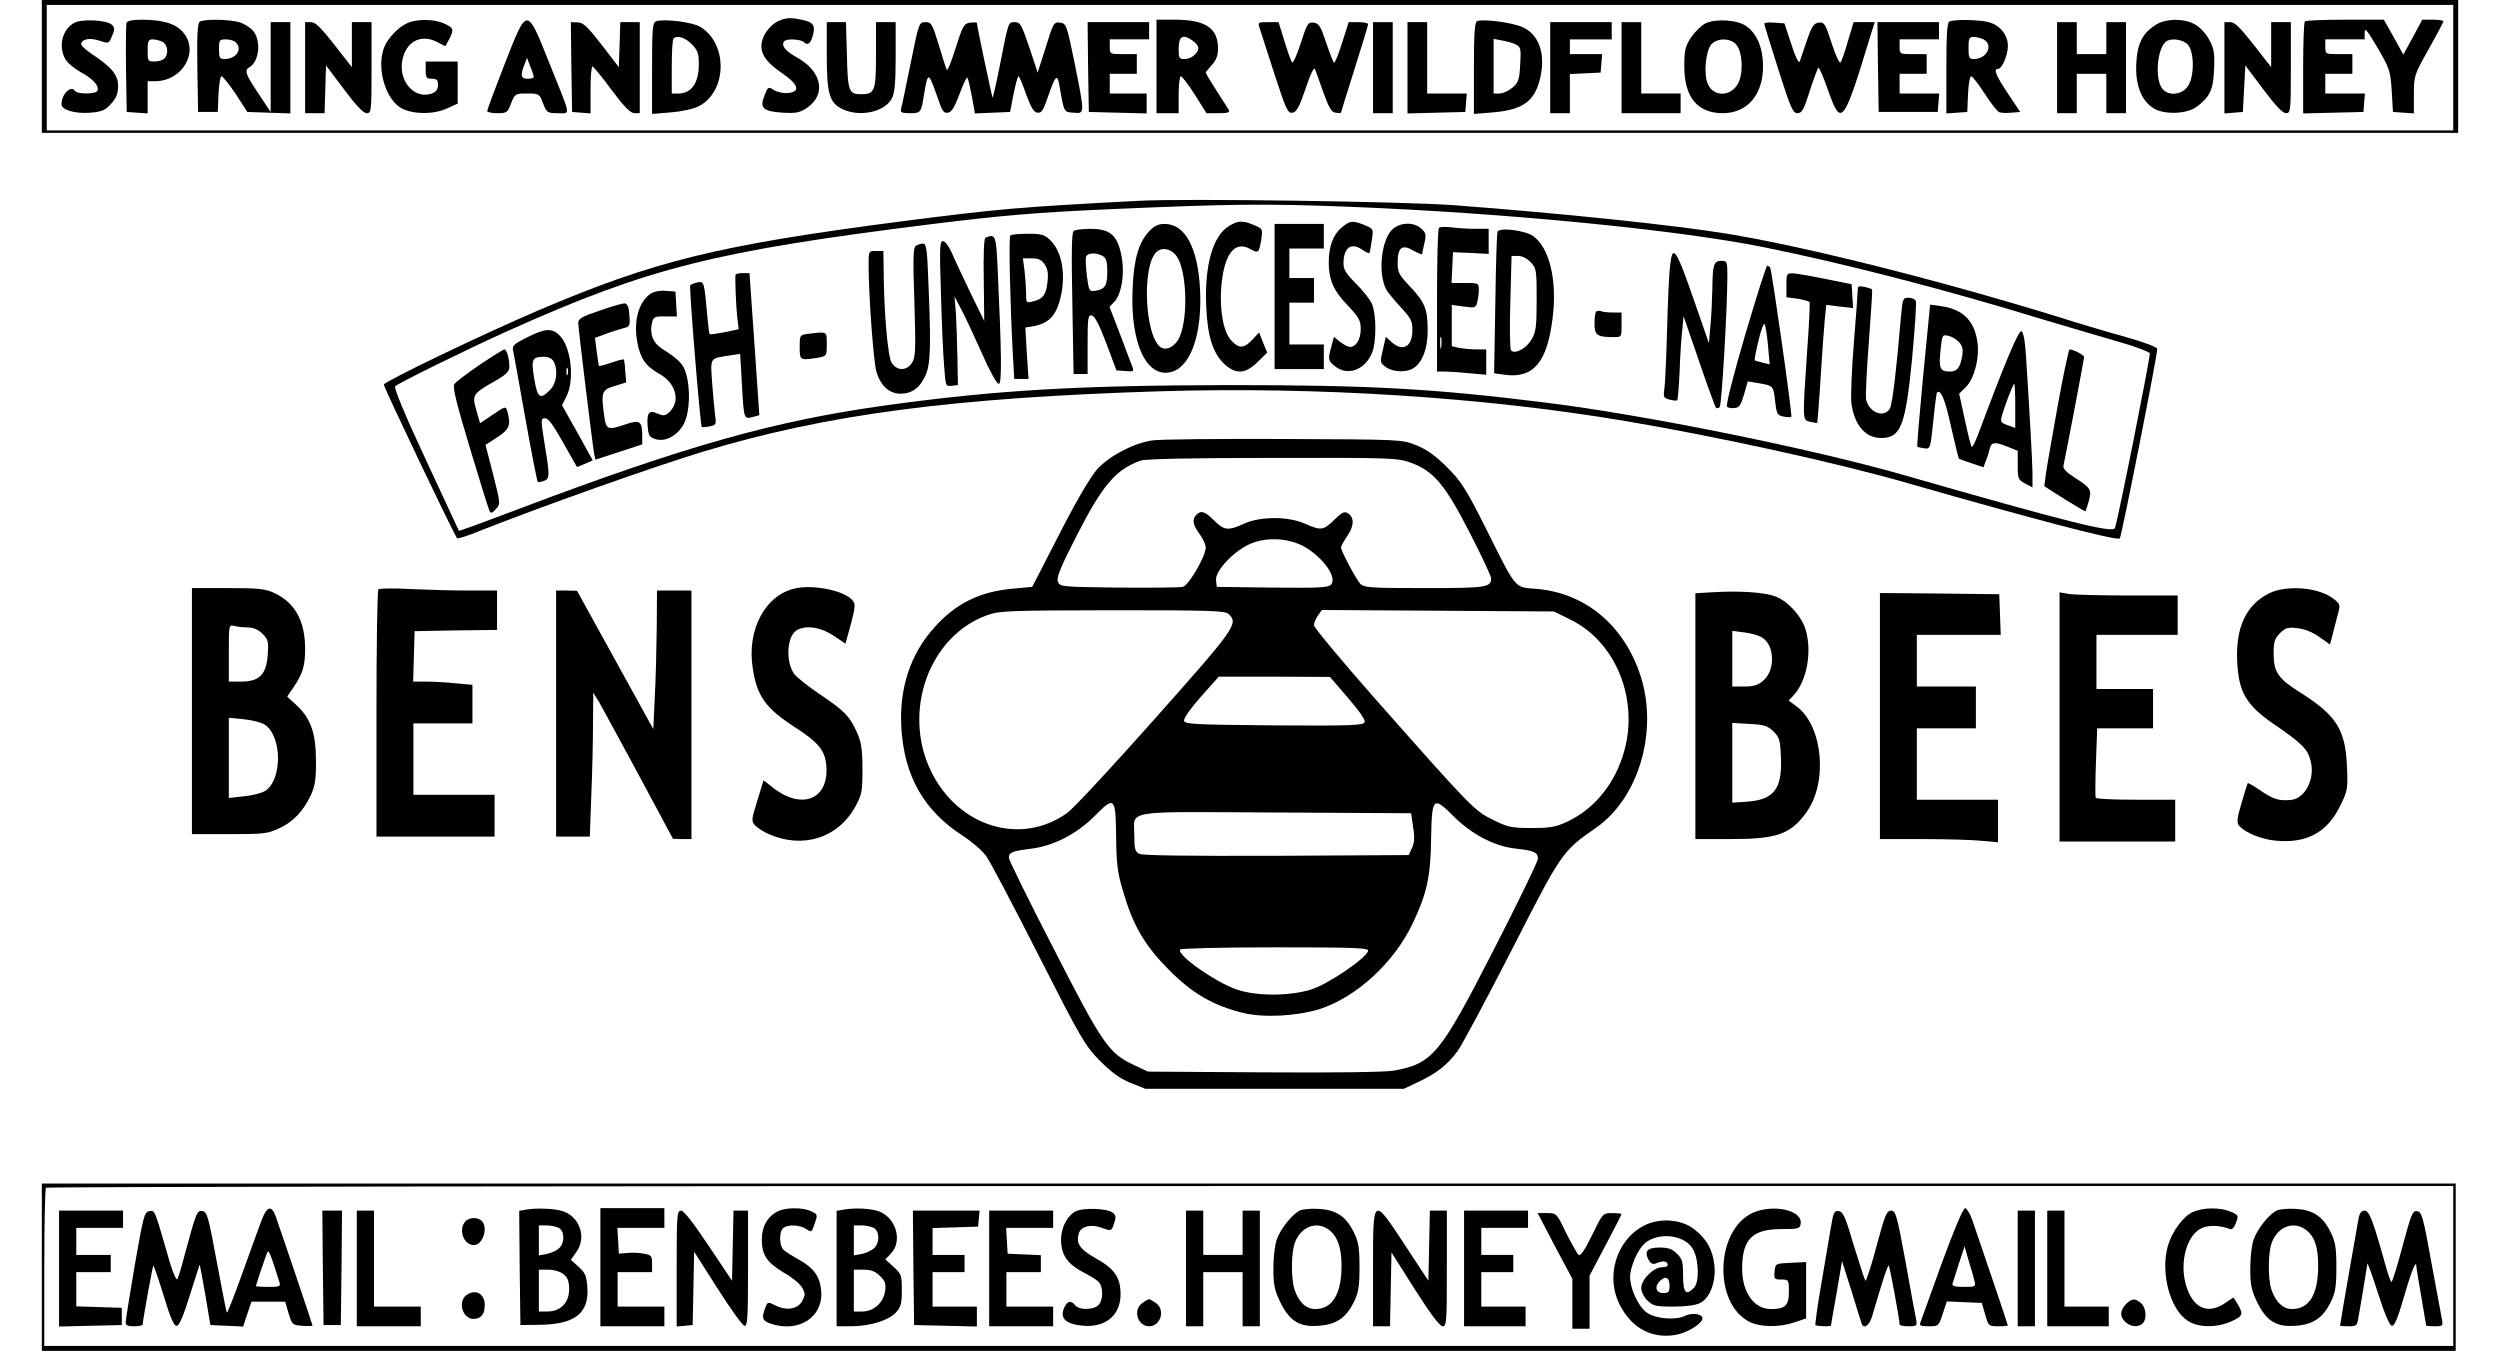
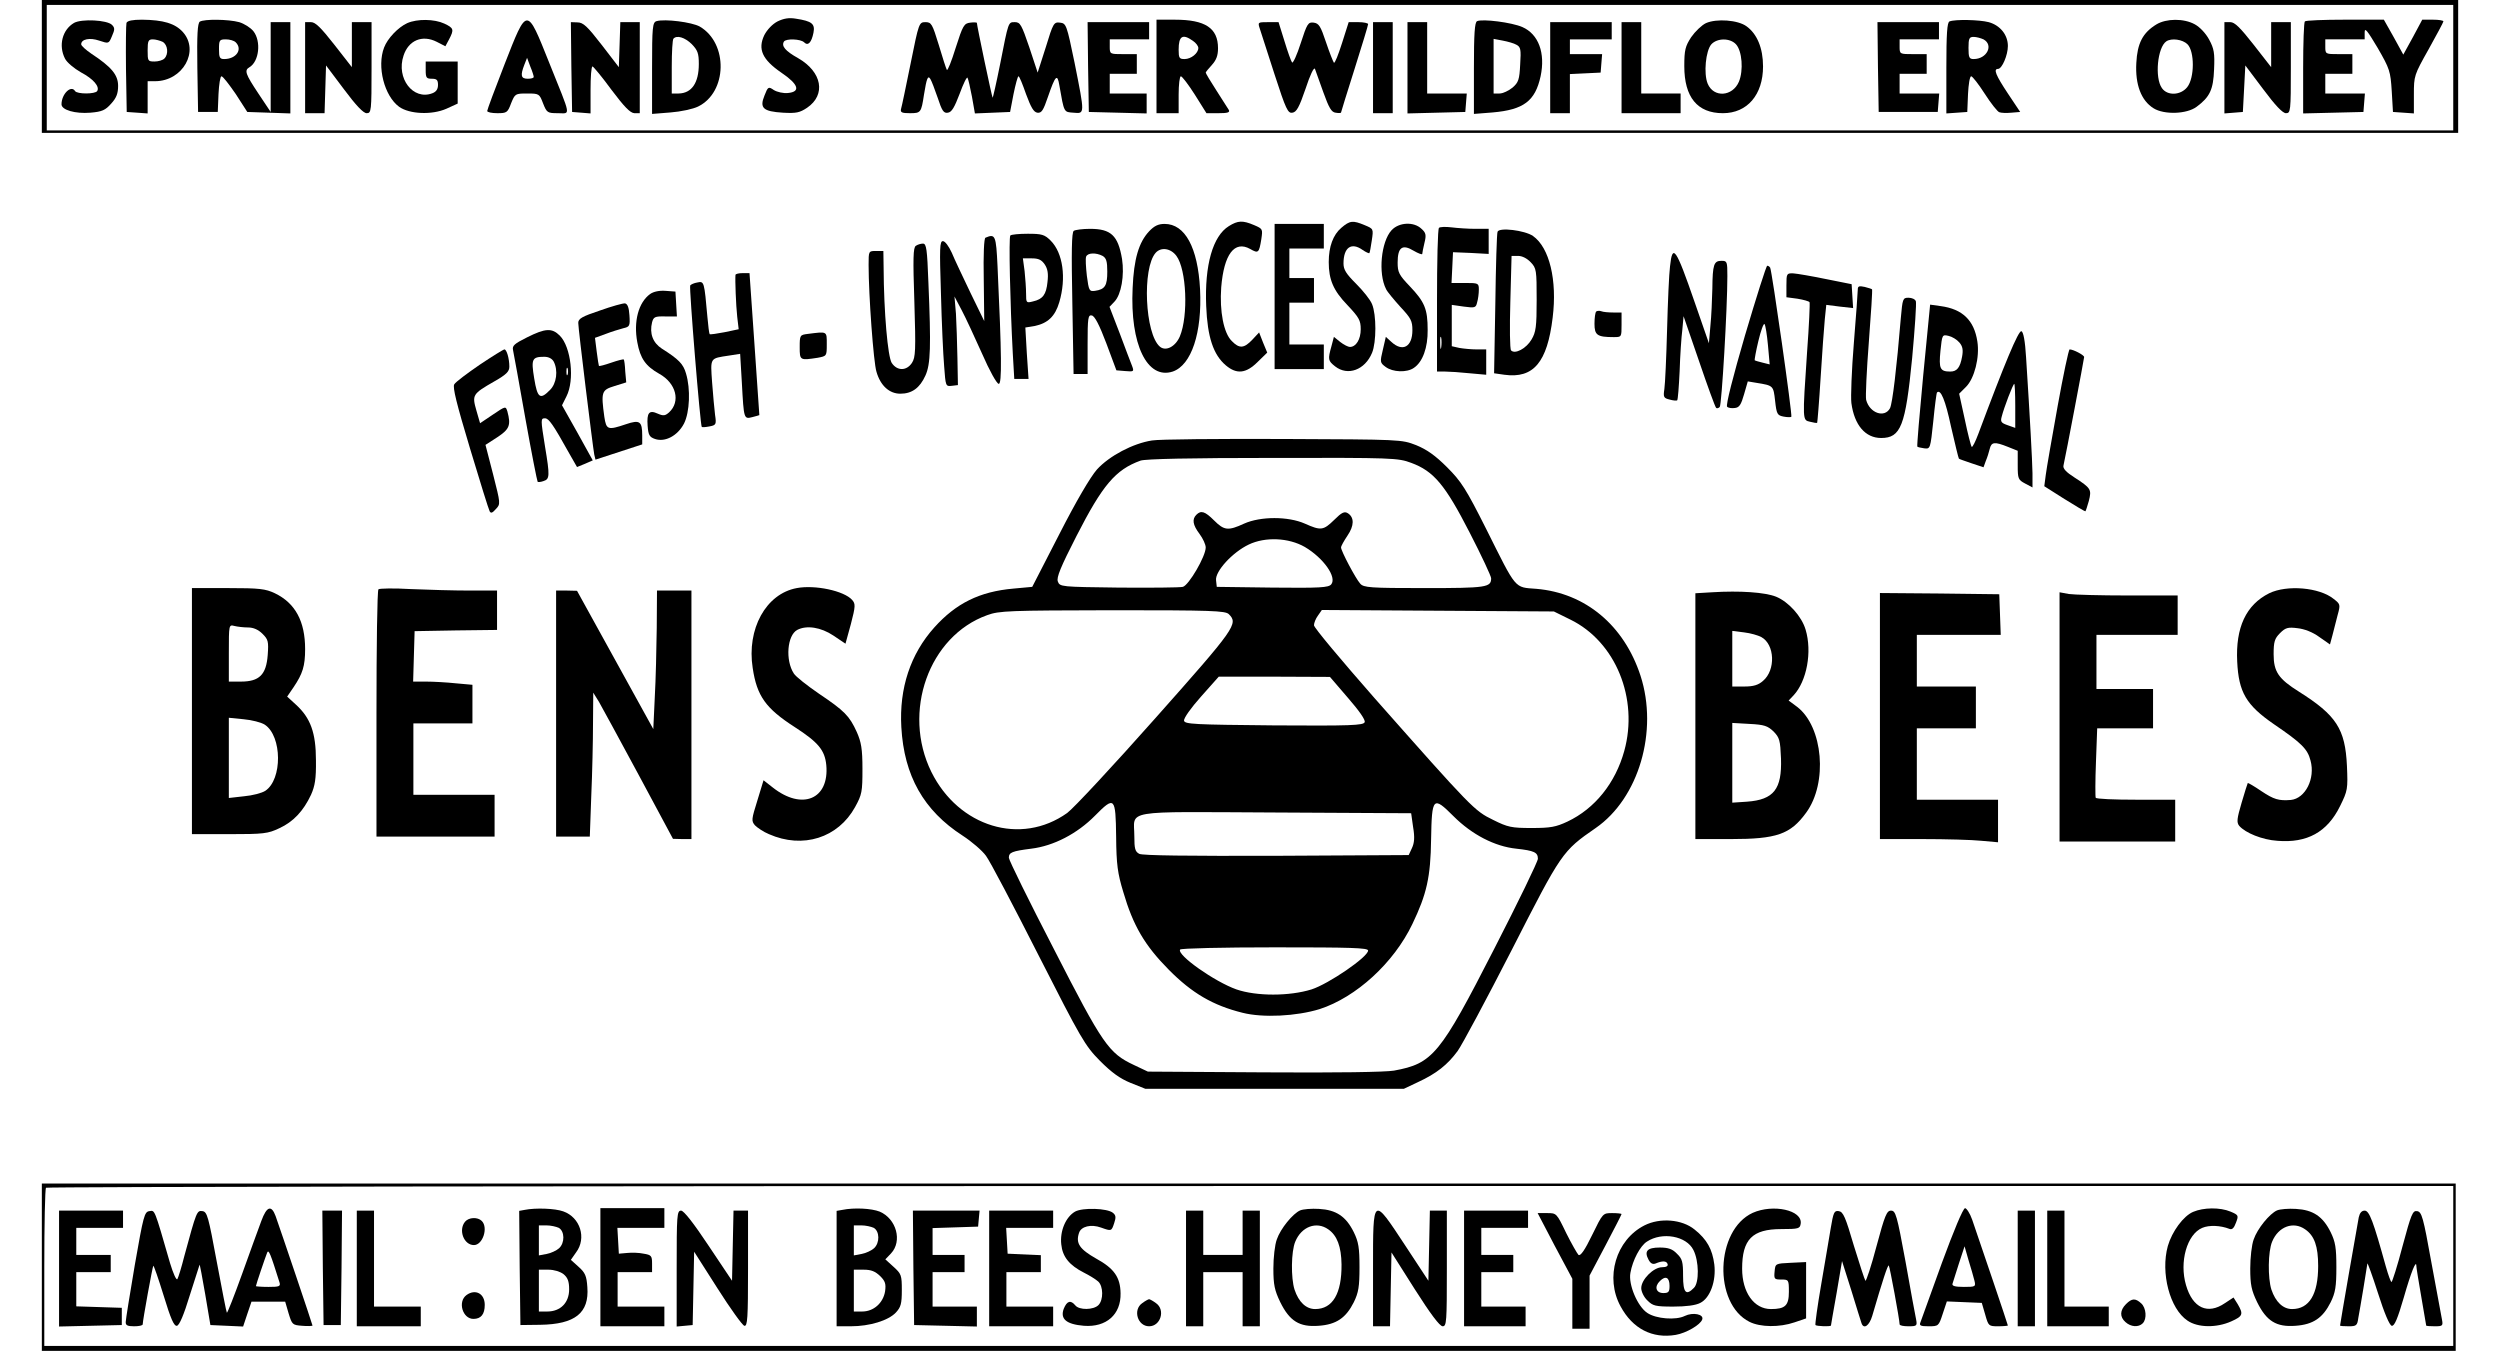
<svg xmlns="http://www.w3.org/2000/svg" version="1.0" width="1016pt" height="549pt" viewBox="0 0 1016 549" preserveAspectRatio="xMidYMid meet">
  <g transform="translate(0,549) scale(0.1,-0.1)" fill="#000000" stroke="none">
    <path d="M170 5220 l0 -270 4910 0 4910 0 0 270 0 270 -4910 0 -4910 0 0 -270z m9800 -5 l0 -255 -4890 0 -4890 0 0 255 0 255 4890 0 4890 0 0 -255z" />
    <path d="M3160 5403 c-21 -11 -42 -33 -54 -56 -27 -57 -8 -99 69 -152 71 -48 80 -78 27 -83 -18 -2 -44 4 -57 12 -22 15 -24 14 -38 -22 -21 -51 -6 -65 75 -70 54 -3 68 0 98 20 78 53 61 146 -37 202 -52 29 -68 49 -57 67 8 13 68 11 82 -3 16 -16 30 -1 38 39 7 36 -6 47 -71 57 -29 5 -50 1 -75 -11z" />
    <path d="M301 5397 c-48 -28 -64 -92 -37 -145 8 -16 37 -40 65 -56 51 -27 77 -58 66 -76 -8 -13 -82 -13 -90 0 -16 26 -55 -12 -55 -54 0 -23 56 -39 117 -34 48 4 61 10 85 37 21 23 28 41 28 72 0 45 -27 77 -109 131 -22 15 -41 32 -41 38 0 21 35 28 73 15 39 -13 39 -13 52 18 12 27 12 34 0 46 -20 20 -123 25 -154 8z" />
    <path d="M514 5397 c-2 -7 -3 -91 -2 -187 l3 -175 43 -3 42 -3 0 65 0 66 30 0 c113 0 182 123 113 200 -32 35 -79 49 -166 50 -38 0 -59 -4 -63 -13z m147 -77 c21 -12 25 -50 7 -68 -7 -7 -25 -12 -40 -12 -27 0 -28 2 -28 45 0 39 3 45 21 45 11 0 29 -5 40 -10z" />
    <path d="M812 5402 c-9 -7 -12 -51 -10 -188 l3 -179 40 0 40 0 3 73 c2 39 7 72 12 72 6 0 31 -33 58 -72 l47 -73 88 -3 87 -3 0 186 0 185 -40 0 -40 0 0 -182 0 -183 -50 75 c-53 80 -58 94 -36 107 39 23 48 105 16 146 -12 15 -38 31 -58 37 -44 12 -142 13 -160 2z m146 -84 c29 -29 2 -68 -47 -68 -18 0 -21 6 -21 40 0 37 2 40 28 40 15 0 33 -5 40 -12z" />
    <path d="M1655 5396 c-37 -17 -80 -62 -94 -99 -30 -78 1 -197 61 -241 42 -30 133 -34 192 -8 l46 21 0 85 0 86 -65 0 -65 0 0 -35 c0 -31 3 -35 25 -35 20 0 25 -5 25 -25 0 -17 -7 -28 -23 -34 -78 -30 -148 61 -117 153 20 62 76 86 135 56 l35 -18 15 28 c21 40 19 46 -19 64 -41 19 -110 20 -151 2z" />
    <path d="M2051 5230 c-39 -100 -71 -186 -71 -191 0 -5 18 -9 41 -9 38 0 42 2 56 40 16 39 17 40 65 40 49 0 50 -1 65 -40 15 -38 18 -40 60 -40 53 0 56 -22 -35 205 -92 230 -89 230 -181 -5z m118 -52 c1 -5 -10 -8 -24 -8 -28 0 -31 13 -14 57 l11 28 13 -35 c8 -19 14 -38 14 -42z" />
    <path d="M2668 5404 c-16 -5 -18 -23 -18 -191 l0 -186 75 6 c41 3 92 14 112 24 119 58 123 257 7 325 -32 18 -142 32 -176 22z m143 -93 c24 -25 29 -37 29 -81 0 -77 -29 -119 -82 -120 l-28 0 0 108 c0 60 3 112 7 115 14 15 46 5 74 -22z" />
    <path d="M4700 5220 l0 -190 45 0 45 0 0 75 c0 41 4 75 9 75 5 0 31 -34 57 -75 l47 -75 49 0 c37 0 47 3 42 13 -4 6 -27 42 -51 80 -24 37 -43 69 -43 72 0 2 11 16 25 31 18 20 25 38 25 68 0 82 -52 116 -175 116 l-75 0 0 -190z m148 104 c12 -8 22 -21 22 -29 0 -21 -29 -45 -56 -45 -21 0 -24 4 -24 38 0 56 16 66 58 36z" />
    <path d="M6003 5404 c-10 -4 -13 -52 -13 -191 l0 -186 76 6 c126 11 173 46 195 147 20 94 -8 171 -74 200 -43 19 -162 34 -184 24z m160 -96 c17 -9 19 -19 15 -80 -3 -62 -7 -73 -31 -94 -16 -13 -39 -24 -53 -24 l-24 0 0 111 0 111 37 -7 c21 -4 46 -11 56 -17z" />
    <path d="M6933 5396 c-17 -8 -44 -34 -60 -57 -24 -37 -28 -52 -28 -118 0 -126 53 -191 157 -191 99 0 163 75 163 190 0 74 -24 132 -67 163 -35 26 -122 32 -165 13z m122 -86 c25 -27 31 -106 12 -152 -26 -61 -103 -66 -127 -8 -17 41 -8 134 15 160 24 26 76 26 100 0z" />
    <path d="M7923 5403 c-10 -3 -13 -51 -13 -189 l0 -185 43 3 42 3 3 73 c2 39 7 72 13 72 5 0 30 -32 55 -71 25 -39 52 -73 59 -75 7 -3 29 -4 49 -2 l36 3 -50 75 c-49 74 -60 100 -40 100 16 0 40 56 40 93 0 45 -31 84 -78 97 -38 10 -137 12 -159 3z m138 -73 c42 -23 14 -80 -40 -80 -18 0 -21 6 -21 45 0 39 3 45 21 45 11 0 29 -5 40 -10z" />
    <path d="M8764 5391 c-56 -34 -78 -77 -82 -157 -5 -88 20 -153 70 -184 43 -27 135 -24 175 6 54 40 68 70 71 152 3 66 0 84 -20 121 -14 26 -38 51 -58 62 -45 25 -116 24 -156 0z m126 -81 c29 -29 29 -136 -1 -174 -27 -34 -81 -36 -103 -4 -30 42 -18 166 18 190 21 14 66 8 86 -12z" />
    <path d="M9367 5403 c-4 -3 -7 -89 -7 -190 l0 -184 123 3 122 3 3 38 3 37 -80 0 -81 0 0 40 0 40 55 0 55 0 0 40 0 40 -55 0 c-54 0 -55 0 -55 30 l0 30 80 0 80 0 0 28 c0 22 10 9 53 -63 49 -85 52 -95 57 -175 l5 -85 43 -3 42 -3 0 77 c0 76 1 79 60 184 33 59 60 110 60 113 0 4 -19 7 -43 7 l-43 0 -38 -71 -39 -71 -39 71 -40 71 -157 0 c-87 0 -161 -3 -164 -7z" />
    <path d="M1240 5215 l0 -185 40 0 39 0 3 97 3 97 73 -97 c49 -66 79 -97 92 -97 19 0 20 7 20 185 l0 185 -40 0 -40 0 0 -92 0 -91 -71 91 c-55 70 -77 92 -95 92 l-24 0 0 -185z" />
    <path d="M2322 5218 l3 -183 38 -3 37 -3 0 95 c0 53 3 96 8 96 4 -1 39 -43 77 -95 52 -69 76 -94 93 -95 l22 0 0 185 0 185 -40 0 -39 0 -3 -92 -3 -91 -70 91 c-58 75 -75 91 -98 91 l-27 1 2 -182z" />
-     <path d="M3360 5264 c0 -156 11 -193 65 -218 70 -33 172 -11 200 45 11 21 15 65 15 169 l0 140 -40 0 -40 0 0 -134 c0 -147 -5 -159 -61 -159 -49 0 -54 12 -57 158 l-4 135 -39 0 -39 0 0 -136z" />
    <path d="M3701 5233 c-19 -93 -36 -176 -39 -185 -4 -15 3 -18 36 -18 44 0 46 2 57 75 11 68 16 80 26 64 5 -8 18 -42 30 -77 17 -52 24 -63 41 -60 16 2 27 22 48 77 15 41 29 70 32 65 3 -5 11 -40 18 -77 l12 -68 72 3 71 3 14 73 c8 39 17 72 20 72 4 0 17 -33 31 -73 20 -54 31 -73 46 -75 17 -2 24 9 43 65 30 87 38 95 46 47 20 -114 18 -109 58 -112 46 -4 46 -8 4 203 -32 155 -34 160 -59 163 -25 3 -28 -1 -58 -100 l-33 -103 -34 103 c-31 91 -37 102 -58 102 -28 0 -26 5 -61 -173 -15 -75 -29 -136 -30 -134 -3 3 -64 293 -64 304 0 2 -12 3 -27 1 -25 -3 -30 -11 -59 -102 -17 -55 -33 -95 -36 -90 -3 5 -18 51 -33 102 -26 85 -30 92 -54 92 -26 0 -27 -3 -60 -167z" />
    <path d="M4422 5218 l3 -183 118 -3 117 -3 0 41 0 40 -75 0 -75 0 0 40 0 40 55 0 55 0 0 40 0 40 -55 0 c-54 0 -55 0 -55 30 l0 30 80 0 80 0 0 35 0 35 -125 0 -125 0 2 -182z" />
    <path d="M5120 5373 c5 -16 32 -99 60 -186 46 -142 54 -158 72 -155 17 2 28 22 54 98 18 55 34 89 38 80 3 -8 18 -51 34 -95 23 -64 33 -81 50 -83 12 -2 22 -2 22 1 0 2 25 82 55 177 30 95 55 177 55 182 0 4 -18 8 -40 8 l-39 0 -27 -85 c-15 -47 -29 -83 -33 -80 -3 4 -18 41 -32 83 -22 66 -29 77 -50 80 -23 3 -27 -4 -53 -84 -15 -47 -31 -82 -35 -78 -4 5 -18 44 -31 87 l-24 77 -42 0 c-42 0 -43 0 -34 -27z" />
    <path d="M5580 5215 l0 -185 40 0 40 0 0 185 0 185 -40 0 -40 0 0 -185z" />
    <path d="M5720 5215 l0 -186 118 3 117 3 3 38 3 37 -80 0 -81 0 0 145 0 145 -40 0 -40 0 0 -185z" />
    <path d="M6300 5215 l0 -185 40 0 40 0 0 80 0 79 63 3 62 3 3 38 3 37 -65 0 -66 0 0 30 0 30 85 0 85 0 0 35 0 35 -125 0 -125 0 0 -185z" />
    <path d="M6590 5215 l0 -185 120 0 120 0 0 40 0 40 -80 0 -80 0 0 145 0 145 -40 0 -40 0 0 -185z" />
-     <path d="M7170 5394 c0 -5 26 -88 57 -186 50 -157 59 -178 78 -178 18 0 26 14 50 91 16 50 32 92 35 94 3 2 21 -39 39 -91 54 -153 62 -143 175 229 l15 47 -43 0 -43 0 -23 -77 c-12 -43 -26 -82 -30 -87 -5 -4 -21 31 -36 78 -26 80 -30 87 -53 84 -20 -3 -28 -14 -48 -73 -13 -38 -26 -77 -29 -85 -4 -9 -18 19 -34 70 l-28 85 -41 3 c-23 2 -41 0 -41 -4z" />
    <path d="M7632 5218 l3 -183 120 0 120 0 3 38 3 37 -80 0 -81 0 0 40 0 40 55 0 55 0 0 40 0 40 -55 0 c-54 0 -55 0 -55 30 l0 30 80 0 80 0 0 35 0 35 -125 0 -125 0 2 -182z" />
-     <path d="M8360 5215 l0 -185 40 0 40 0 0 80 0 80 60 0 60 0 0 -80 0 -80 40 0 40 0 0 185 0 185 -40 0 -40 0 0 -65 0 -65 -60 0 -60 0 0 65 0 65 -40 0 -40 0 0 -185z" />
    <path d="M9040 5214 l0 -185 38 3 37 3 5 94 5 95 73 -97 c49 -66 79 -97 92 -97 19 0 20 7 20 185 l0 185 -40 0 -40 0 0 -92 0 -91 -71 91 c-55 70 -77 92 -95 92 l-24 0 0 -186z" />
-     <path d="M4630 4674 c-495 -26 -564 -32 -970 -84 -744 -97 -998 -159 -1476 -363 -222 -95 -624 -288 -624 -300 0 -13 291 -622 298 -625 5 -1 45 11 88 29 245 97 699 259 913 324 499 151 1014 219 1861 245 634 19 1310 -24 1885 -121 375 -63 867 -171 1153 -254 513 -147 849 -235 857 -223 8 12 156 761 152 771 -3 7 -58 28 -123 46 -66 18 -191 55 -279 83 -486 150 -1028 286 -1345 338 -221 36 -663 82 -1110 116 -200 15 -1096 28 -1280 18z m845 -24 c644 -25 1344 -94 1695 -165 331 -67 733 -171 1125 -291 121 -36 269 -80 329 -97 59 -17 110 -37 113 -43 3 -10 -128 -671 -142 -710 -7 -22 -195 25 -860 216 -374 107 -1049 244 -1455 294 -456 57 -715 71 -1280 71 -614 -1 -947 -20 -1390 -81 -460 -63 -819 -164 -1509 -425 -129 -49 -235 -88 -236 -86 -1 1 -61 132 -135 290 -85 182 -130 291 -124 297 14 14 293 151 462 227 569 255 835 322 1717 432 292 36 419 47 730 61 480 21 632 23 960 10z" />
    <path d="M4994 4571 c-65 -40 -99 -158 -92 -325 5 -126 29 -198 80 -241 44 -37 82 -33 129 14 l39 38 -17 41 -16 41 -27 -29 c-34 -36 -53 -38 -84 -6 -33 32 -50 121 -43 218 11 135 54 192 118 156 33 -19 36 -16 45 40 6 41 6 42 -29 57 -47 20 -66 19 -103 -4z" />
    <path d="M5451 4564 c-33 -28 -51 -76 -51 -139 0 -72 19 -116 76 -175 47 -50 54 -62 54 -98 0 -41 -19 -72 -44 -72 -7 0 -25 9 -39 20 l-26 21 -10 -38 c-15 -54 -14 -59 15 -82 51 -40 121 -15 150 55 18 43 18 155 0 198 -7 18 -37 55 -65 83 -40 40 -51 57 -51 82 0 66 32 88 78 55 13 -9 25 -14 27 -13 2 2 6 25 10 52 7 47 7 47 -29 62 -48 20 -60 19 -95 -11z" />
    <path d="M4670 4550 c-42 -45 -62 -112 -67 -231 -11 -228 59 -373 163 -339 76 26 120 158 111 335 -9 169 -61 265 -144 265 -26 0 -42 -8 -63 -30z m111 -100 c41 -55 49 -243 14 -327 -18 -42 -57 -62 -81 -42 -61 51 -73 320 -17 382 22 24 61 18 84 -13z" />
    <path d="M5180 4285 l0 -295 100 0 100 0 0 50 0 50 -70 0 -70 0 0 85 0 85 50 0 50 0 0 50 0 50 -50 0 -50 0 0 60 0 60 70 0 70 0 0 50 0 50 -100 0 -100 0 0 -295z" />
    <path d="M5655 4554 c-42 -46 -55 -175 -22 -239 5 -11 32 -43 58 -72 43 -46 49 -57 49 -95 0 -68 -40 -90 -86 -47 l-22 20 -12 -52 c-12 -50 -12 -53 11 -70 29 -22 87 -24 115 -4 36 24 57 83 56 154 0 85 -12 114 -73 178 -44 46 -49 57 -49 96 0 62 19 76 65 48 19 -11 35 -17 35 -13 0 4 4 24 9 45 8 32 6 41 -12 57 -31 30 -92 27 -122 -6z" />
    <path d="M5848 4564 c-5 -4 -8 -137 -8 -296 l0 -288 33 0 c17 0 62 -3 100 -7 l67 -6 0 52 0 51 -39 0 c-21 0 -53 3 -70 6 l-31 7 0 84 0 84 49 -7 c45 -6 49 -5 54 17 4 13 7 36 7 52 0 26 -2 27 -55 27 l-56 0 3 62 3 63 73 -3 72 -4 0 51 0 51 -54 0 c-29 0 -73 3 -97 6 -24 3 -47 2 -51 -2z m9 -486 c-2 -13 -4 -5 -4 17 -1 22 1 32 4 23 2 -10 2 -28 0 -40z" />
    <path d="M4364 4552 c-9 -5 -10 -85 -6 -294 l5 -288 28 0 29 0 0 121 c0 108 2 120 17 117 12 -2 31 -39 59 -113 l41 -110 36 -3 c35 -3 36 -2 28 20 -5 13 -28 72 -50 132 l-42 109 20 21 c28 29 41 107 31 173 -16 96 -45 123 -130 123 -30 0 -60 -4 -66 -8z m117 -102 c15 -9 19 -22 19 -64 0 -57 -9 -72 -50 -78 -23 -3 -25 0 -33 61 -4 36 -6 70 -3 78 6 16 40 17 67 3z" />
    <path d="M6086 4548 c-3 -7 -7 -140 -9 -294 l-5 -281 42 -6 c118 -16 174 50 196 232 19 152 -13 285 -80 332 -33 23 -138 36 -144 17z m135 -124 c23 -24 24 -32 24 -152 0 -110 -3 -132 -21 -162 -21 -36 -67 -61 -83 -44 -5 5 -6 93 -3 197 l5 187 27 0 c16 0 36 -10 51 -26z" />
    <path d="M4106 4533 c-7 -7 -1 -274 10 -480 l6 -103 29 0 29 0 -7 104 -6 105 37 6 c54 11 84 39 101 97 29 98 15 200 -35 250 -25 25 -36 28 -93 28 -35 0 -67 -3 -71 -7z m140 -118 c12 -18 15 -38 11 -71 -5 -51 -19 -70 -59 -79 -27 -7 -28 -6 -28 31 0 22 -3 63 -6 92 l-7 52 36 0 c28 0 40 -6 53 -25z" />
    <path d="M4005 4524 c-6 -2 -9 -67 -7 -171 l2 -168 -56 115 c-30 63 -65 136 -76 163 -12 26 -27 47 -36 47 -13 0 -14 -26 -8 -212 3 -117 9 -250 13 -296 6 -81 6 -83 31 -80 l25 3 -2 110 c-1 61 -4 142 -6 180 l-6 70 29 -55 c16 -30 53 -110 83 -177 30 -69 60 -123 68 -123 13 0 12 115 -5 478 -6 126 -9 133 -49 116z" />
    <path d="M3722 4491 c-11 -7 -12 -50 -6 -229 6 -197 5 -224 -10 -247 -22 -33 -60 -33 -82 0 -16 25 -32 204 -33 388 l-1 67 -30 0 c-30 0 -30 0 -30 -57 0 -122 20 -397 32 -434 16 -56 52 -89 97 -89 47 0 79 23 102 74 21 46 23 117 12 379 -5 134 -8 157 -22 157 -9 0 -22 -4 -29 -9z" />
    <path d="M6787 4408 c-4 -29 -9 -145 -12 -258 -3 -113 -8 -221 -11 -241 -5 -33 -3 -37 22 -43 14 -4 28 -5 30 -3 3 2 7 55 10 118 2 63 7 139 11 169 l5 55 63 -183 c34 -100 65 -185 69 -189 3 -4 10 -2 15 3 8 9 31 400 31 532 0 59 -1 62 -24 62 -31 0 -36 -15 -37 -113 -1 -45 -4 -113 -8 -152 l-6 -70 -59 170 c-75 217 -89 237 -99 143z" />
    <path d="M7092 4128 c-49 -168 -79 -285 -73 -291 5 -5 19 -7 32 -5 18 2 25 14 37 56 l15 52 36 -6 c68 -11 68 -11 75 -73 6 -54 9 -59 34 -64 15 -3 29 -3 32 -1 5 5 -79 594 -86 606 -3 5 -8 8 -12 8 -4 0 -44 -127 -90 -282z m93 -41 l7 -78 -28 7 c-16 4 -31 8 -33 10 -1 1 5 37 15 78 10 42 21 73 25 69 4 -5 10 -43 14 -86z" />
    <path d="M2989 4373 c-2 -21 2 -124 7 -170 l6 -51 -57 -12 c-31 -6 -58 -10 -61 -8 -2 3 -6 34 -9 69 -13 145 -13 147 -41 141 -13 -2 -26 -8 -29 -12 -5 -8 41 -570 47 -575 2 -2 16 -1 31 2 27 5 29 8 23 47 -3 22 -8 82 -12 132 -7 102 -10 97 69 109 l45 7 7 -119 c8 -147 8 -147 43 -138 15 4 27 7 28 8 0 1 -9 131 -20 290 l-20 287 -28 0 c-15 0 -28 -3 -29 -7z" />
    <path d="M7260 4331 l0 -49 45 -6 c24 -4 46 -10 49 -14 2 -4 -2 -95 -10 -202 -19 -281 -19 -277 12 -284 15 -4 28 -6 29 -4 1 2 8 84 14 183 6 99 14 206 17 238 l6 58 55 -7 54 -6 -3 48 -3 49 -105 21 c-58 12 -117 22 -132 23 -27 1 -28 -1 -28 -48z" />
    <path d="M7550 4313 c0 -10 -7 -108 -16 -218 -9 -110 -13 -219 -10 -243 12 -90 57 -142 121 -142 80 0 99 49 126 325 11 119 18 223 15 231 -3 8 -16 14 -30 14 -23 0 -24 -4 -31 -82 -17 -204 -34 -347 -44 -367 -22 -41 -83 -20 -97 34 -3 13 2 119 11 235 9 116 15 213 13 214 -1 2 -15 6 -30 10 -23 5 -28 3 -28 -11z" />
    <path d="M2642 4295 c-47 -34 -68 -111 -52 -196 12 -66 34 -97 89 -128 69 -38 88 -113 40 -157 -16 -14 -23 -15 -46 -5 -35 16 -45 4 -41 -50 3 -37 7 -45 30 -53 41 -14 92 13 118 63 23 46 27 140 8 203 -11 39 -30 58 -98 101 -37 24 -51 62 -40 107 6 22 11 25 54 24 l47 0 -3 50 -3 51 -40 3 c-25 2 -49 -3 -63 -13z" />
    <path d="M2438 4228 c-72 -24 -88 -33 -88 -50 0 -24 59 -503 65 -535 l5 -21 95 31 95 31 0 36 c0 58 -10 65 -66 46 -74 -25 -80 -23 -88 30 -14 102 -11 109 41 125 l48 15 -4 44 c-1 25 -4 47 -6 49 -2 2 -25 -4 -51 -13 -26 -9 -48 -15 -50 -13 -1 1 -5 27 -9 58 l-7 56 44 16 c23 9 56 19 71 23 26 6 28 9 25 53 -2 32 -8 46 -18 48 -8 1 -54 -12 -102 -29z" />
    <path d="M7816 3965 c-15 -157 -26 -288 -24 -290 1 -2 14 -5 28 -7 25 -3 25 -2 37 111 6 62 13 115 15 116 15 15 34 -31 57 -139 16 -69 30 -128 32 -130 2 -2 26 -10 52 -19 l48 -16 9 25 c6 14 13 36 16 49 7 29 19 31 74 9 l40 -16 0 -59 c0 -55 2 -59 30 -74 l30 -16 0 58 c-1 54 -10 221 -26 470 -4 68 -11 104 -19 107 -12 4 -69 -133 -175 -417 -12 -32 -24 -56 -27 -53 -3 3 -16 53 -28 111 l-23 105 28 28 c34 34 56 120 46 184 -13 86 -60 132 -149 144 l-43 6 -28 -287z m147 133 c13 -15 16 -30 11 -57 -8 -45 -21 -61 -48 -61 -42 0 -47 12 -40 84 7 66 7 67 33 61 14 -3 34 -15 44 -27z m227 -257 l0 -90 -31 11 c-26 9 -30 14 -24 35 9 36 46 133 51 133 2 0 4 -40 4 -89z" />
    <path d="M6487 4224 c-4 -4 -7 -26 -7 -50 0 -46 11 -54 78 -54 32 0 32 0 32 50 l0 50 -34 0 c-19 0 -41 2 -48 5 -8 3 -17 2 -21 -1z" />
    <path d="M2142 4119 c-52 -26 -61 -34 -57 -52 3 -12 25 -137 50 -277 25 -140 48 -256 50 -258 2 -2 13 -1 24 3 25 8 26 20 6 140 -18 112 -18 115 0 115 15 0 33 -25 98 -142 l32 -56 32 13 32 14 -62 112 -63 112 18 36 c34 66 19 201 -27 247 -32 32 -59 30 -133 -7z m108 -98 c19 -36 12 -90 -15 -116 -40 -41 -51 -33 -64 47 -13 79 -9 88 41 88 17 0 31 -7 38 -19z m57 -53 c-3 -7 -5 -2 -5 12 0 14 2 19 5 13 2 -7 2 -19 0 -25z" />
    <path d="M3283 4133 c-32 -4 -33 -5 -33 -54 0 -54 1 -54 73 -43 37 7 37 7 37 55 0 54 3 52 -77 42z" />
    <path d="M1950 4008 c-51 -35 -98 -70 -104 -80 -7 -12 9 -77 64 -260 40 -133 76 -249 80 -256 5 -9 11 -7 25 9 20 21 19 22 -11 141 l-31 120 48 31 c50 33 56 49 41 105 -7 22 -7 22 -59 -13 l-52 -35 -15 52 c-18 63 -16 67 73 118 49 28 61 40 61 60 0 33 -11 70 -20 70 -4 0 -49 -28 -100 -62z" />
    <path d="M8362 3838 c-23 -128 -45 -253 -48 -278 l-6 -46 82 -52 c46 -29 84 -51 85 -50 2 2 8 21 14 42 12 47 9 52 -59 96 -33 21 -47 36 -44 48 9 39 84 435 84 441 0 8 -44 31 -59 31 -4 0 -26 -105 -49 -232z" />
    <path d="M4682 3700 c-78 -12 -174 -63 -224 -118 -27 -31 -83 -126 -153 -263 l-110 -214 -76 -7 c-138 -12 -234 -60 -322 -158 -97 -108 -143 -247 -134 -405 11 -198 91 -339 249 -441 37 -24 80 -61 95 -82 16 -21 111 -202 213 -403 174 -342 189 -368 250 -430 48 -48 81 -72 125 -90 l60 -24 525 0 525 0 57 27 c76 35 121 71 162 127 18 25 117 210 220 411 202 396 205 401 341 495 175 121 255 394 182 619 -67 205 -224 336 -423 353 -91 7 -79 -7 -204 243 -82 163 -101 193 -159 251 -48 48 -82 72 -126 90 -60 23 -60 23 -540 25 -264 1 -504 -1 -533 -6z m1053 -91 c92 -34 138 -89 238 -284 48 -93 87 -177 87 -185 0 -37 -18 -40 -270 -40 -223 0 -248 2 -262 18 -19 21 -78 133 -78 147 0 6 12 27 26 48 28 41 28 74 2 91 -14 9 -25 4 -56 -27 -44 -43 -54 -44 -119 -15 -68 30 -180 30 -247 0 -65 -30 -81 -28 -122 13 -37 37 -53 42 -72 23 -18 -18 -15 -41 13 -78 14 -19 25 -43 25 -55 0 -36 -69 -154 -93 -160 -12 -3 -129 -4 -261 -3 -234 3 -239 3 -247 25 -6 16 11 58 76 185 106 207 158 269 260 306 20 7 202 11 537 11 490 1 509 0 563 -20z m-432 -342 c76 -45 131 -123 107 -152 -11 -13 -45 -15 -239 -13 l-226 3 -3 27 c-4 36 66 113 133 145 67 32 162 28 228 -10z m-309 -273 c39 -39 28 -55 -298 -422 -172 -194 -334 -368 -359 -386 -188 -134 -441 -57 -552 167 -120 244 -10 552 227 637 49 18 87 19 510 20 402 0 458 -2 472 -16z m1388 -22 c184 -90 278 -321 219 -534 -36 -130 -119 -234 -231 -287 -47 -22 -69 -26 -145 -26 -82 0 -97 3 -157 33 -76 37 -85 46 -482 495 -135 154 -246 286 -246 296 0 9 7 27 16 39 l16 23 472 -3 471 -3 67 -33z m-904 -318 c46 -53 72 -90 68 -99 -5 -13 -55 -15 -368 -13 -327 3 -363 5 -366 19 -2 10 28 52 69 98 l72 81 226 0 226 -1 73 -85z m-942 -564 c1 -114 6 -149 29 -225 40 -137 87 -217 185 -316 94 -95 179 -145 300 -175 83 -21 219 -14 313 15 148 48 301 187 377 346 58 121 74 190 76 345 3 171 8 176 91 93 75 -75 168 -123 255 -132 73 -8 88 -15 88 -41 0 -11 -80 -176 -178 -367 -220 -430 -249 -465 -407 -494 -35 -6 -231 -9 -528 -7 l-472 3 -57 27 c-102 48 -126 82 -325 471 -101 195 -183 362 -183 371 0 22 13 27 91 37 91 11 187 61 259 134 80 81 84 76 86 -85z m1207 38 c7 -41 5 -64 -5 -85 l-13 -28 -538 -3 c-360 -1 -544 1 -557 8 -17 9 -20 21 -20 71 0 110 -60 100 573 97 l552 -3 8 -57z m-183 -501 c0 -26 -161 -136 -230 -158 -90 -28 -224 -28 -305 0 -88 31 -243 140 -229 162 3 5 171 9 385 9 310 0 379 -2 379 -13z" />
    <path d="M3238 3100 c-125 -23 -204 -166 -179 -325 17 -114 53 -164 171 -240 96 -62 122 -94 128 -154 13 -139 -98 -186 -218 -91 l-37 29 -25 -82 c-24 -77 -25 -83 -10 -101 10 -10 35 -27 57 -36 138 -61 281 -15 350 110 28 51 30 62 30 155 0 82 -5 109 -23 150 -30 66 -50 86 -154 156 -48 33 -94 69 -102 82 -35 54 -27 155 14 177 38 20 96 11 147 -23 l49 -33 22 80 c19 73 19 82 5 98 -33 37 -151 62 -225 48z" />
    <path d="M780 2600 l0 -500 153 0 c138 0 156 2 202 24 57 26 98 70 129 136 16 36 21 65 20 140 0 112 -22 172 -81 226 l-36 33 26 38 c37 55 47 86 47 155 0 113 -40 187 -123 227 -38 18 -62 21 -190 21 l-147 0 0 -500z m228 340 c22 0 42 -9 59 -26 23 -23 25 -31 21 -86 -6 -80 -34 -108 -109 -108 l-49 0 0 116 c0 116 0 116 23 110 12 -3 37 -6 55 -6z m68 -395 c71 -47 72 -223 2 -269 -14 -9 -52 -19 -86 -22 l-62 -7 0 163 0 163 60 -6 c34 -3 72 -13 86 -22z" />
    <path d="M1538 3095 c-5 -5 -8 -233 -8 -507 l0 -498 240 0 240 0 0 85 0 85 -165 0 -165 0 0 145 0 145 120 0 120 0 0 79 0 78 -67 6 c-38 4 -92 7 -121 7 l-53 0 3 103 3 102 168 3 167 2 0 80 0 80 -112 0 c-62 0 -169 3 -238 6 -69 4 -128 3 -132 -1z" />
    <path d="M9222 3079 c-94 -47 -137 -139 -130 -278 6 -124 36 -176 149 -254 113 -77 137 -101 149 -148 20 -73 -21 -154 -80 -160 -49 -4 -69 2 -120 36 -29 20 -54 34 -55 33 -1 -2 -13 -38 -25 -80 -19 -65 -21 -80 -10 -94 25 -29 94 -57 155 -61 121 -10 203 35 255 141 31 63 32 69 28 163 -7 151 -43 206 -195 302 -83 52 -103 81 -103 152 0 51 4 64 26 86 22 22 32 25 71 20 28 -3 62 -16 89 -36 l43 -30 10 37 c5 20 15 57 21 82 12 43 11 45 -16 66 -58 47 -190 58 -262 23z" />
    <path d="M2260 2590 l0 -500 68 0 69 0 6 167 c4 91 7 223 7 292 l1 126 23 -37 c12 -21 85 -155 162 -298 l139 -259 38 -1 37 0 0 505 0 505 -70 0 -70 0 -1 -152 c-1 -84 -4 -211 -8 -282 l-6 -129 -155 281 -155 281 -42 1 -43 0 0 -500z" />
    <path d="M6958 3083 l-68 -4 0 -499 0 -500 144 0 c186 0 242 19 306 107 89 121 69 349 -36 430 l-35 26 20 21 c54 58 76 177 49 267 -16 54 -69 113 -120 134 -45 18 -147 25 -260 18z m200 -182 c55 -30 59 -134 7 -178 -19 -17 -39 -23 -76 -23 l-49 0 0 113 0 113 48 -6 c26 -3 57 -12 70 -19z m50 -384 c24 -25 27 -35 30 -110 4 -124 -29 -167 -138 -175 l-60 -4 0 162 0 162 70 -4 c60 -3 74 -8 98 -31z" />
    <path d="M7640 2580 l0 -500 173 0 c94 0 202 -3 240 -7 l67 -6 0 87 0 86 -165 0 -165 0 0 145 0 145 120 0 120 0 0 85 0 85 -120 0 -120 0 0 105 0 105 170 0 171 0 -3 83 -3 82 -242 3 -243 2 0 -500z" />
    <path d="M8370 2576 l0 -506 235 0 235 0 0 85 0 85 -159 0 c-88 0 -162 3 -164 8 -2 4 -2 69 1 145 l5 137 113 0 114 0 0 80 0 80 -115 0 -115 0 0 110 0 110 165 0 165 0 0 80 0 80 -202 0 c-112 0 -220 3 -240 6 l-38 7 0 -507z" />
    <path d="M170 340 l0 -340 4905 0 4905 0 0 340 0 340 -4905 0 -4905 0 0 -340z m9800 5 l0 -325 -4895 0 -4895 0 0 318 c0 175 3 322 7 325 3 4 2206 7 4895 7 l4888 0 0 -325z" />
    <path d="M1062 528 c-11 -29 -46 -126 -78 -215 -32 -89 -60 -160 -62 -158 -2 2 -20 95 -41 207 -34 184 -39 203 -58 206 -23 3 -24 1 -74 -183 -11 -44 -24 -86 -28 -93 -4 -7 -17 22 -30 65 -65 225 -61 214 -84 211 -20 -3 -24 -18 -59 -218 -20 -118 -37 -223 -37 -232 -1 -14 7 -18 34 -18 19 0 35 3 35 8 0 16 40 235 43 238 2 2 21 -53 42 -121 29 -95 42 -125 54 -123 10 2 28 44 52 123 21 66 39 122 40 125 1 3 11 -51 23 -120 l21 -125 67 -3 66 -3 17 51 17 50 69 0 68 0 14 -48 c14 -45 15 -47 55 -50 23 -2 42 -1 42 1 0 4 -129 386 -150 445 -17 46 -36 40 -58 -20z m74 -250 c5 -16 -2 -18 -45 -18 -28 0 -51 2 -51 3 0 5 38 117 46 137 6 13 13 -4 50 -122z" />
    <path d="M2132 573 l-22 -4 2 -232 3 -232 80 1 c142 2 200 48 192 153 -3 46 -9 59 -36 83 l-31 28 21 30 c44 58 17 143 -52 167 -33 12 -112 15 -157 6z m139 -73 c24 -14 25 -61 1 -83 -10 -9 -33 -20 -50 -23 l-32 -6 0 61 0 61 31 0 c17 0 39 -5 50 -10z m19 -188 c17 -14 23 -29 23 -62 0 -54 -35 -90 -89 -90 l-34 0 0 85 0 85 39 0 c23 0 48 -8 61 -18z" />
    <path d="M2440 340 l0 -240 130 0 130 0 0 40 0 40 -95 0 -95 0 0 70 0 70 70 0 70 0 0 35 c0 31 -3 35 -34 40 -18 4 -48 5 -67 3 l-34 -3 -3 53 -3 52 95 0 96 0 0 40 0 40 -130 0 -130 0 0 -240z" />
-     <path d="M3161 567 c-43 -21 -66 -64 -65 -117 1 -62 21 -91 91 -133 32 -18 65 -45 73 -60 13 -24 13 -30 0 -55 -19 -33 -65 -40 -109 -17 -31 15 -31 15 -41 -10 -16 -41 -12 -52 21 -64 116 -40 218 28 206 137 -6 56 -31 90 -89 122 -25 14 -53 31 -62 39 -19 16 -21 72 -4 89 17 17 69 15 95 -3 20 -14 22 -13 32 17 15 42 15 43 -14 56 -34 16 -104 15 -134 -1z" />
    <path d="M3423 573 l-23 -4 0 -235 0 -234 58 0 c76 0 152 23 183 56 20 22 24 35 24 91 0 61 -2 66 -34 95 l-33 30 23 24 c47 50 22 141 -46 170 -33 13 -103 17 -152 7z m128 -73 c24 -14 25 -61 1 -83 -10 -9 -33 -20 -50 -23 l-32 -6 0 61 0 61 31 0 c17 0 39 -5 50 -10z m26 -196 c21 -21 24 -32 20 -62 -8 -48 -47 -82 -93 -82 l-34 0 0 85 0 85 40 0 c31 0 47 -7 67 -26z" />
    <path d="M4369 566 c-38 -22 -62 -79 -56 -133 5 -51 33 -85 92 -115 22 -11 48 -27 58 -36 21 -19 22 -75 1 -96 -20 -20 -78 -21 -94 -1 -19 23 -34 18 -47 -14 -15 -41 10 -63 82 -69 91 -7 151 46 149 132 -1 65 -26 101 -99 141 -67 38 -84 62 -70 104 8 27 49 37 90 22 42 -15 42 -15 53 18 8 24 7 32 -5 42 -23 19 -123 22 -154 5z" />
    <path d="M5284 571 c-30 -13 -80 -74 -95 -118 -8 -21 -14 -74 -14 -118 0 -67 5 -89 28 -137 38 -77 78 -102 156 -96 72 5 111 32 143 96 19 39 23 63 23 142 0 79 -4 103 -23 142 -32 65 -72 91 -141 95 -31 2 -65 -1 -77 -6z m114 -77 c36 -25 53 -70 54 -143 1 -118 -36 -181 -107 -181 -37 0 -67 28 -84 79 -15 47 -14 155 3 195 25 61 86 84 134 50z" />
    <path d="M7123 561 c-152 -70 -161 -369 -13 -443 44 -22 122 -23 183 -2 l47 16 0 114 0 115 -62 -3 c-63 -3 -63 -3 -66 -35 -3 -31 -1 -33 27 -33 30 0 31 -1 31 -50 0 -56 -15 -70 -73 -70 -69 0 -117 68 -117 164 0 119 41 161 159 161 71 0 76 2 79 22 8 55 -112 81 -195 44z" />
    <path d="M7892 358 c-44 -123 -83 -231 -87 -241 -6 -14 -1 -17 33 -17 40 0 41 1 57 50 l17 51 71 -3 71 -3 14 -48 c13 -46 14 -47 53 -47 21 0 39 2 39 3 0 4 -111 331 -145 430 -9 26 -23 47 -29 47 -8 0 -47 -94 -94 -222z m132 -72 c6 -25 5 -26 -43 -26 -36 0 -49 4 -46 13 2 6 14 44 26 82 l23 70 16 -56 c10 -31 20 -68 24 -83z" />
    <path d="M8913 565 c-40 -17 -86 -80 -103 -139 -30 -109 8 -255 80 -303 42 -29 118 -30 178 -3 47 21 50 29 26 70 l-17 27 -35 -23 c-70 -48 -131 -20 -158 73 -28 95 4 207 66 233 28 12 74 10 110 -4 11 -5 19 3 27 25 11 29 11 31 -22 45 -43 18 -110 17 -152 -1z" />
    <path d="M9254 571 c-30 -13 -80 -74 -95 -118 -8 -21 -14 -74 -14 -118 0 -67 5 -89 28 -137 38 -77 78 -102 156 -96 72 5 111 32 143 96 19 39 23 63 23 142 0 79 -4 103 -23 142 -32 65 -72 91 -141 95 -31 2 -65 -1 -77 -6z m114 -77 c38 -26 53 -69 53 -149 0 -115 -36 -175 -106 -175 -37 0 -67 29 -84 79 -15 47 -14 155 3 195 25 61 86 84 134 50z" />
    <path d="M240 335 l0 -236 128 3 127 3 0 35 0 35 -92 3 -93 3 0 69 0 70 70 0 70 0 0 35 0 35 -70 0 -70 0 0 55 0 55 95 0 95 0 0 35 0 35 -130 0 -130 0 0 -235z" />
    <path d="M1312 338 l3 -233 35 0 35 0 3 233 2 232 -40 0 -40 0 2 -232z" />
    <path d="M1450 335 l0 -235 130 0 130 0 0 40 0 40 -95 0 -95 0 0 195 0 195 -35 0 -35 0 0 -235z" />
    <path d="M2750 334 l0 -235 33 3 32 3 3 149 3 149 95 -149 c52 -82 101 -150 109 -152 13 -3 15 31 15 232 l0 236 -30 0 -29 0 -3 -142 -3 -143 -95 142 c-61 92 -101 143 -112 143 -17 0 -18 -18 -18 -236z" />
    <path d="M3712 338 l3 -233 128 -3 127 -3 0 41 0 40 -90 0 -90 0 0 70 0 70 65 0 65 0 0 35 0 35 -65 0 -65 0 0 55 0 54 93 3 92 3 3 33 3 32 -136 0 -135 0 2 -232z" />
    <path d="M4020 335 l0 -235 130 0 130 0 0 40 0 40 -95 0 -95 0 0 70 0 70 70 0 70 0 0 35 0 34 -67 3 -68 3 -3 53 -3 52 95 0 96 0 0 35 0 35 -130 0 -130 0 0 -235z" />
    <path d="M4820 335 l0 -235 35 0 35 0 0 110 0 110 80 0 80 0 0 -110 0 -110 35 0 35 0 0 235 0 235 -35 0 -35 0 0 -90 0 -90 -80 0 -80 0 0 90 0 90 -35 0 -35 0 0 -235z" />
    <path d="M5580 335 l0 -235 35 0 34 0 3 150 3 150 95 -150 c63 -99 101 -150 113 -150 16 0 17 18 17 235 l0 235 -35 0 -34 0 -3 -142 -3 -143 -94 143 c-133 202 -131 203 -131 -93z" />
    <path d="M5950 335 l0 -235 125 0 125 0 0 40 0 40 -90 0 -90 0 0 70 0 70 65 0 65 0 0 35 0 35 -65 0 -65 0 0 55 0 55 95 0 95 0 0 35 0 35 -130 0 -130 0 0 -235z" />
    <path d="M7440 498 c-7 -40 -24 -144 -39 -230 -15 -87 -25 -160 -23 -163 5 -5 61 -7 63 -2 0 1 10 60 23 132 l22 130 38 -120 c20 -66 39 -126 41 -132 9 -27 32 -11 44 30 42 144 63 208 67 204 4 -4 44 -221 44 -239 0 -5 16 -8 36 -8 34 0 36 2 31 28 -3 15 -23 120 -43 235 -35 190 -40 207 -59 207 -17 0 -25 -18 -59 -145 -21 -80 -42 -143 -45 -140 -3 4 -24 68 -47 143 -34 116 -43 137 -61 140 -19 3 -22 -5 -33 -70z" />
    <path d="M8200 335 l0 -235 35 0 35 0 0 235 0 235 -35 0 -35 0 0 -235z" />
    <path d="M8320 335 l0 -235 125 0 125 0 0 40 0 40 -90 0 -90 0 0 195 0 195 -35 0 -35 0 0 -235z" />
    <path d="M9586 543 c-5 -25 -76 -434 -76 -440 0 -2 16 -3 35 -3 31 0 35 3 39 33 3 17 13 72 21 122 8 50 15 95 16 100 0 6 20 -48 43 -120 26 -82 47 -131 56 -133 11 -2 24 29 49 115 30 105 51 156 51 128 0 -6 9 -62 20 -125 11 -63 20 -116 20 -117 0 -2 16 -3 35 -3 32 0 34 2 29 28 -3 15 -22 119 -43 232 -33 184 -39 205 -58 208 -18 3 -24 -12 -59 -142 -21 -81 -42 -146 -45 -146 -3 0 -13 28 -23 63 -51 184 -67 227 -86 227 -12 0 -20 -9 -24 -27z" />
    <path d="M6319 426 l71 -133 0 -102 0 -101 35 0 35 0 0 108 0 108 65 123 c36 68 65 125 65 127 0 2 -17 4 -38 4 -38 0 -38 0 -82 -90 -29 -60 -47 -86 -55 -80 -5 5 -28 45 -50 89 -39 81 -39 81 -78 81 l-38 0 70 -134z" />
    <path d="M1890 525 c-28 -34 -5 -95 36 -95 36 0 59 71 32 98 -17 17 -53 15 -68 -3z" />
    <path d="M6683 510 c-116 -59 -161 -212 -97 -329 49 -91 129 -132 224 -116 42 7 101 41 108 63 7 21 -38 30 -71 14 -36 -18 -116 -12 -152 12 -40 26 -78 116 -69 163 9 52 40 110 67 127 62 41 161 23 189 -34 23 -45 24 -133 2 -154 -32 -33 -44 -20 -44 49 0 57 -3 69 -25 90 -18 19 -35 25 -70 25 -51 0 -64 -15 -45 -50 8 -15 17 -19 28 -15 28 12 45 11 49 -2 3 -8 -5 -13 -22 -13 -35 0 -85 -50 -85 -85 0 -14 11 -37 25 -50 22 -22 32 -25 105 -25 52 0 91 5 110 15 40 20 65 89 57 156 -8 62 -30 102 -80 142 -51 42 -141 49 -204 17z m102 -246 c0 -24 -4 -29 -25 -29 -30 0 -38 26 -14 49 23 23 39 15 39 -20z" />
    <path d="M1896 227 c-37 -27 -16 -97 28 -97 31 0 46 19 46 57 0 46 -38 66 -74 40z" />
    <path d="M4642 194 c-39 -27 -19 -94 28 -94 47 0 67 67 28 94 -12 9 -25 16 -28 16 -3 0 -16 -7 -28 -16z" />
    <path d="M8640 190 c-25 -25 -26 -52 -2 -73 22 -20 53 -22 70 -5 18 18 14 63 -6 81 -24 22 -38 21 -62 -3z" />
  </g>
</svg>